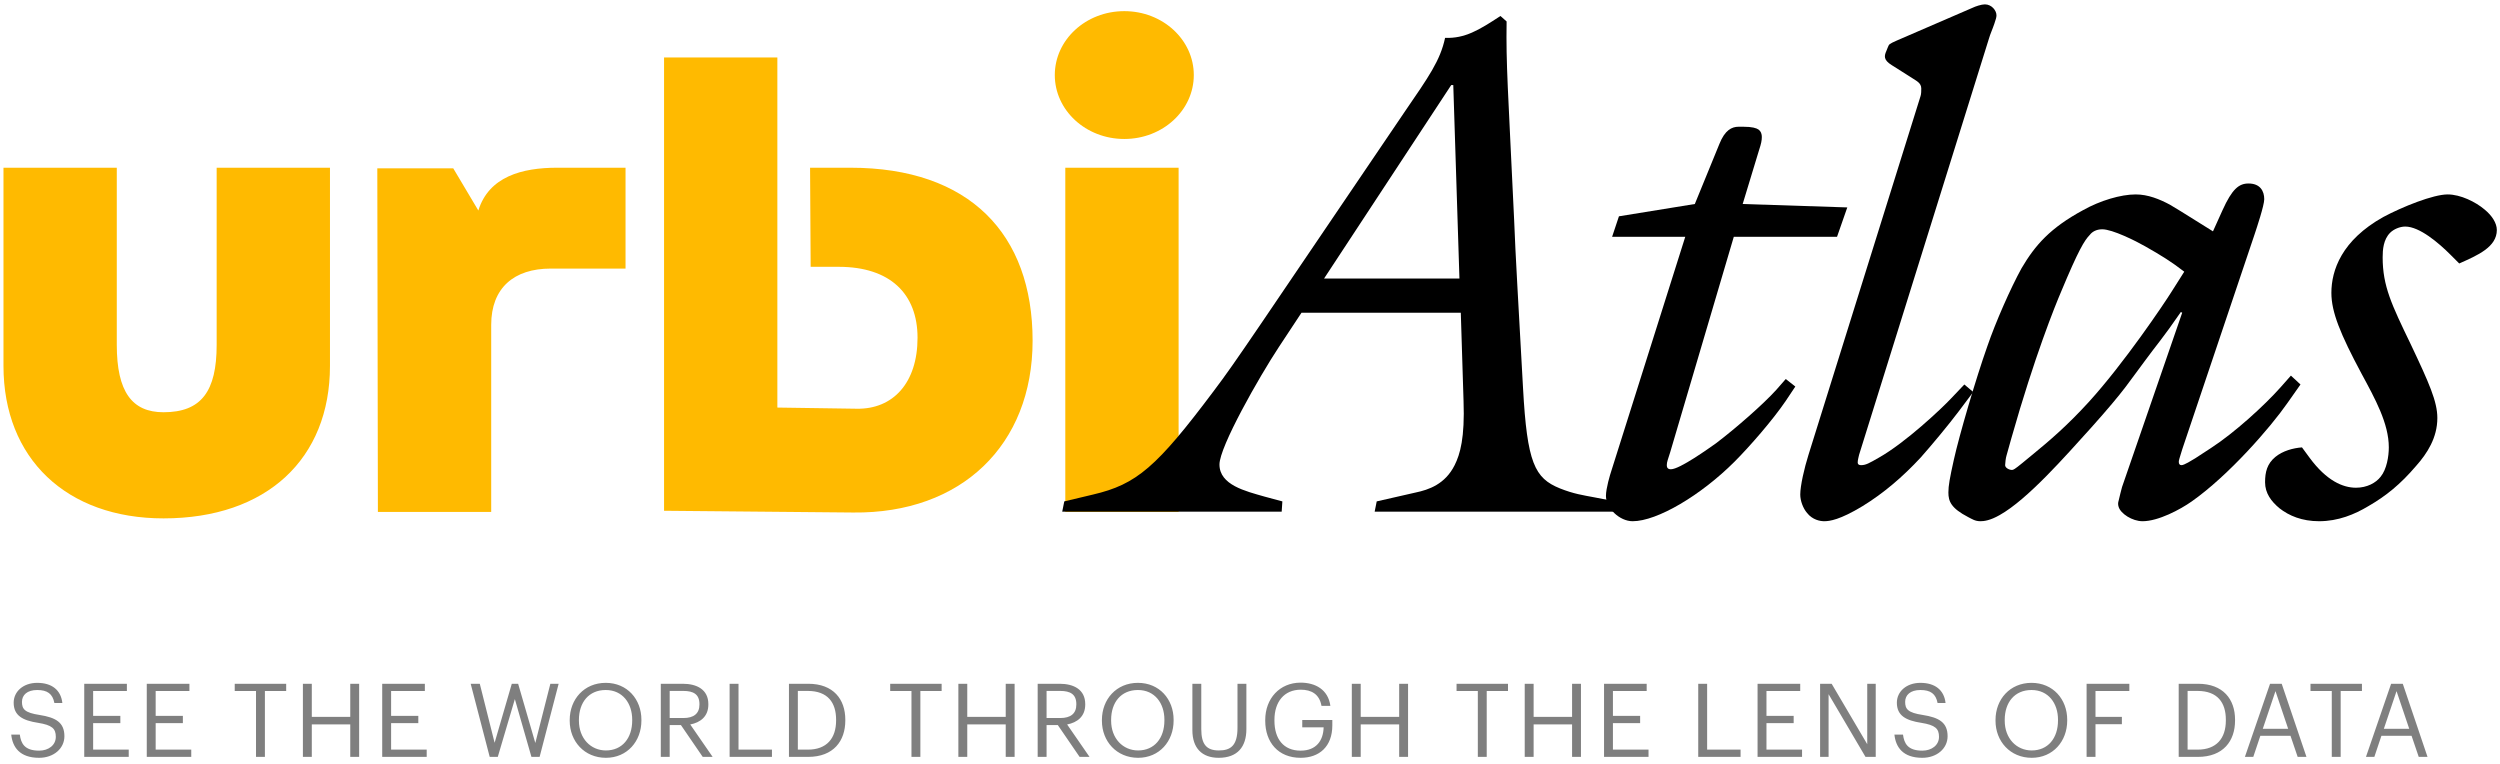
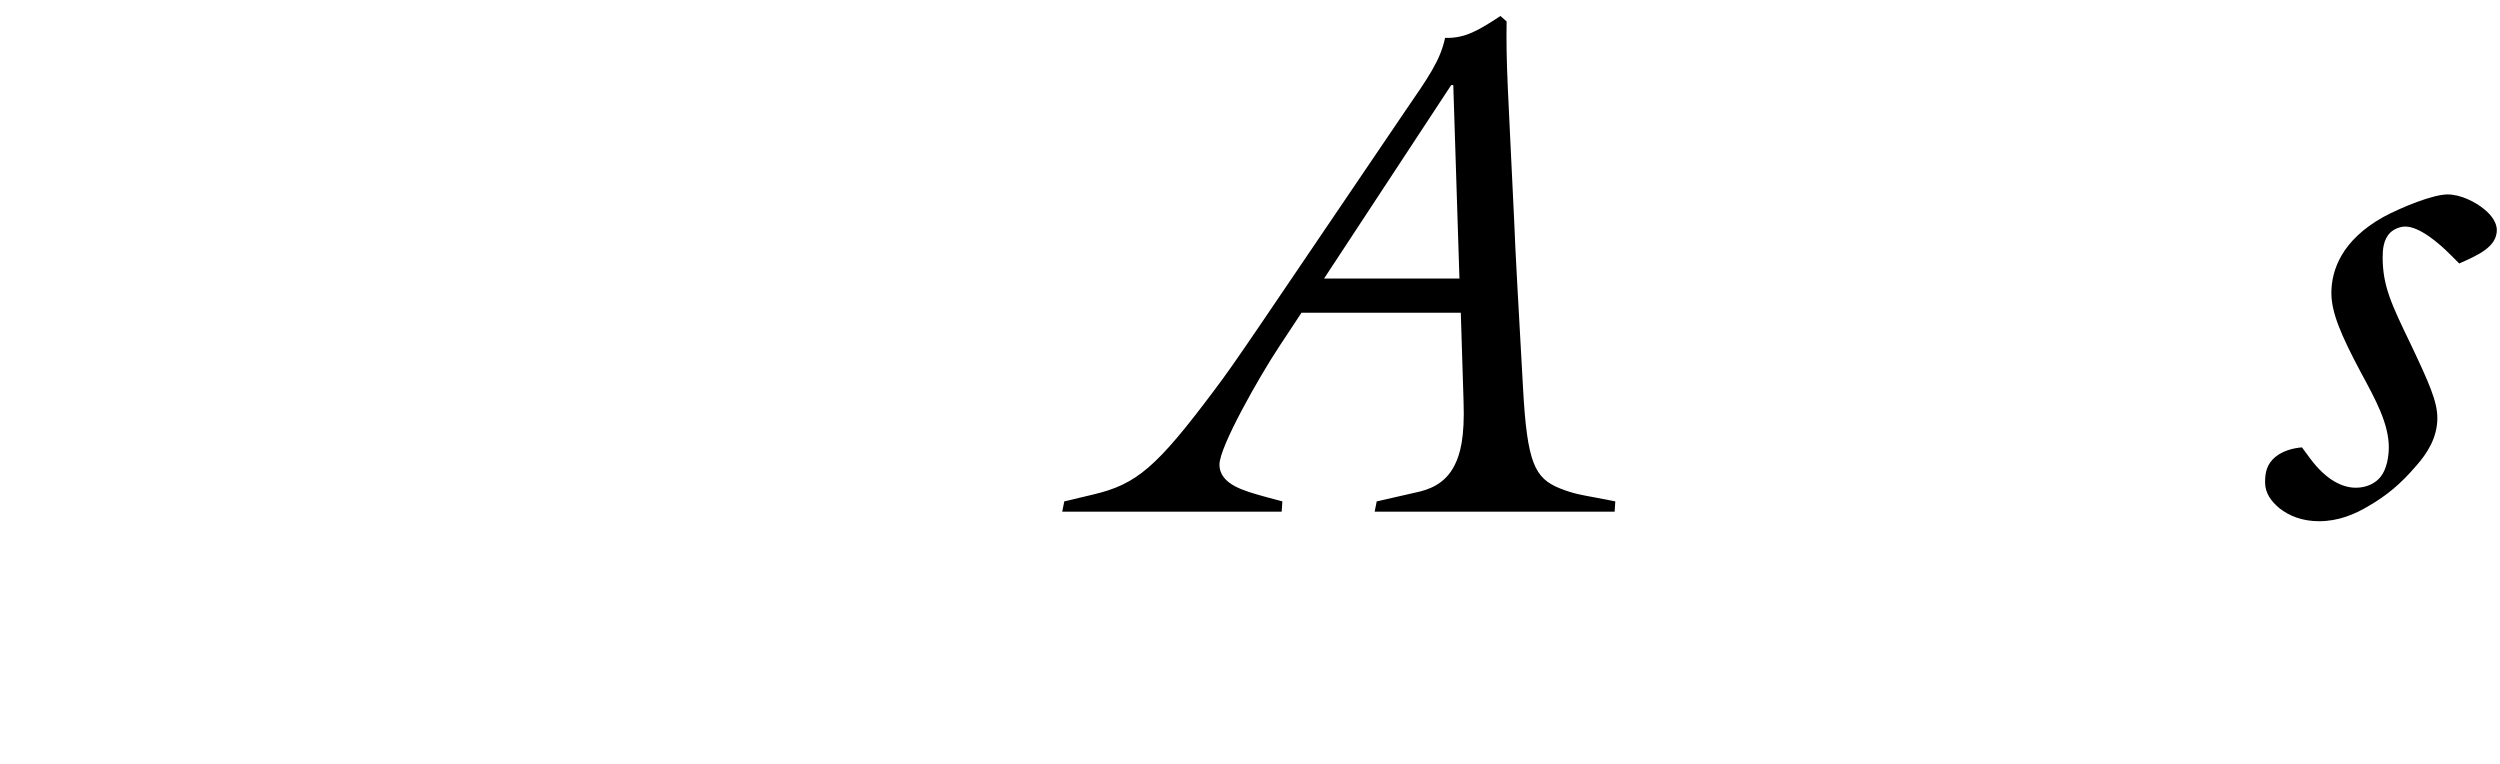
<svg xmlns="http://www.w3.org/2000/svg" width="396" height="121" viewBox="0 0 396 121" fill="none">
-   <path fill-rule="evenodd" clip-rule="evenodd" d="M34.319 26.566V54.618C34.319 61.956 31.914 65.3 25.9 65.3C20.904 65.3 18.499 62.049 18.499 54.618V26.566H0.551V57.962C0.551 72.638 10.543 82.112 25.9 82.112C42.276 82.112 52.267 72.638 52.267 57.962V26.566H34.319ZM123.134 64.557V9.103H105.186V80.905L135.161 81.183C152.277 81.369 163.564 70.501 163.564 53.968C163.564 37.062 153.572 26.566 134.699 26.566H128.315L128.408 42.264H132.848C140.99 42.264 145.338 46.536 145.338 53.503C145.338 60.655 141.452 64.835 135.716 64.742L123.134 64.557ZM88.26 26.566C82.709 26.566 77.436 27.959 75.77 33.347L71.792 26.659H59.765L59.858 81.091H77.806V51.46C77.806 45.608 81.414 42.542 87.243 42.542H99.085V26.566H88.26ZM186.691 81.091V26.566H168.743V81.091H186.691ZM178.089 22.014C184.195 22.014 189.098 17.463 189.098 11.89C189.098 6.316 184.195 1.765 178.089 1.765C171.983 1.765 167.08 6.316 167.08 11.89C167.08 17.463 171.983 22.014 178.089 22.014Z" fill="#FFBA00" />
  <path d="M389.542 41.735L388.134 40.327C386.293 38.486 383.261 35.887 380.987 35.887C380.12 35.887 379.146 36.32 378.604 36.862C377.521 37.945 377.413 39.569 377.413 40.76C377.413 45.309 378.821 48.233 381.853 54.514C384.777 60.686 386.076 63.61 386.076 66.209C386.076 69.35 384.452 71.84 382.719 73.79C380.228 76.713 377.954 78.555 375.139 80.179C372.973 81.478 370.374 82.561 367.342 82.561C364.634 82.561 362.577 81.695 361.061 80.504C359.761 79.421 358.787 78.121 358.787 76.389C358.787 74.764 359.111 73.465 360.411 72.382C361.602 71.407 363.227 70.974 364.634 70.866L365.826 72.49C368.533 76.172 371.132 77.255 373.189 77.255C374.922 77.255 376.33 76.497 377.088 75.522C378.063 74.331 378.388 72.273 378.388 70.866C378.388 67.076 376.222 63.177 374.056 59.17C370.699 52.889 369.291 49.424 369.291 46.392C369.291 42.818 370.915 38.053 377.521 34.371C380.553 32.747 385.427 30.797 387.701 30.797C389.758 30.797 392.141 31.989 393.548 33.18C394.74 34.154 395.498 35.346 395.498 36.429C395.498 39.136 392.466 40.435 389.542 41.735Z" fill="black" />
-   <path d="M350.534 36.645L352.05 33.288C353.567 29.931 354.649 29.065 356.166 29.065C358.006 29.065 358.656 30.256 358.656 31.555C358.656 32.53 357.465 36.104 357.14 37.078L345.769 70.866L345.661 71.191C345.228 72.598 345.12 72.923 345.12 73.14C345.12 73.465 345.228 73.681 345.553 73.681C345.986 73.681 347.177 72.923 347.719 72.598L350.209 70.974C353.891 68.592 358.656 64.26 361.255 61.336L362.88 59.495L364.396 60.903L362.338 63.827C359.631 67.725 353.025 75.306 347.177 79.421C345.336 80.72 341.871 82.561 339.38 82.561C337.756 82.561 335.915 81.37 335.59 80.287C335.482 79.962 335.482 79.637 335.59 79.312C335.698 78.771 336.023 77.58 336.131 77.147L345.661 49.532L345.445 49.424C342.629 53.539 341.438 54.838 339.705 57.221C337.323 60.361 336.781 61.553 331.258 67.725C327.143 72.273 321.187 79.096 316.747 81.587C315.231 82.453 314.256 82.561 313.715 82.561C312.849 82.561 312.415 82.236 311.766 81.912C309.058 80.504 308.625 79.421 308.625 78.013C308.625 76.93 308.842 75.739 309.491 72.815C310.358 68.916 312.957 60.036 314.798 54.838C316.097 51.048 318.48 45.633 320.212 42.493C322.378 38.811 324.761 36.104 329.959 33.288C332.666 31.772 335.915 30.797 338.297 30.797C340.247 30.797 342.087 31.555 343.712 32.422C344.253 32.747 345.553 33.505 350.534 36.645ZM345.986 43.035C344.037 41.518 342.304 40.435 339.813 39.028C338.297 38.161 334.615 36.32 332.991 36.32C332.016 36.32 331.367 36.754 331.042 37.187C330.175 38.053 329.201 39.678 326.493 46.175C325.519 48.449 322.27 56.463 318.588 69.458L317.83 72.165C317.722 72.49 317.613 73.356 317.613 73.681C317.613 74.115 318.263 74.439 318.696 74.439C318.913 74.439 319.129 74.331 320.321 73.356L322.162 71.84C324.544 69.891 327.468 67.4 330.825 63.718C336.456 57.546 342.846 48.016 343.928 46.283L345.986 43.035Z" fill="black" />
-   <path d="M286.461 72.057L304.221 15.203C304.329 14.879 304.329 14.337 304.329 14.012C304.329 13.146 303.571 12.821 302.921 12.388L299.672 10.33C298.265 9.464 298.481 8.814 298.806 8.056L299.023 7.515C299.239 6.973 299.239 6.973 300.43 6.432L312.451 1.234C312.884 1.017 313.859 0.692 314.4 0.692C315.483 0.692 316.241 1.667 316.241 2.425C316.241 2.75 316.133 3.075 315.916 3.724C315.591 4.699 315.266 5.349 315.05 6.107L294.474 72.057C294.474 72.165 294.258 72.815 294.258 73.248C294.258 73.573 294.474 73.681 294.799 73.681C295.557 73.681 296.099 73.356 297.615 72.49C301.838 70.108 307.578 64.693 309.094 63.069L311.151 60.903L312.559 62.094L310.285 65.126C308.661 67.292 305.953 70.541 304.221 72.49C301.405 75.522 298.373 78.121 295.016 80.179C291.442 82.345 289.818 82.561 288.951 82.561C288.302 82.561 287.11 82.345 286.244 81.262C285.594 80.504 285.161 79.312 285.161 78.338C285.161 76.93 285.811 74.115 286.461 72.057Z" fill="black" />
-   <path d="M292.61 32.855L290.985 37.512H274.633L264.562 71.624C264.237 72.707 264.02 73.14 264.02 73.681C264.02 74.006 264.129 74.331 264.67 74.331C266.078 74.331 270.735 70.974 271.817 70.216C274.958 67.834 279.29 64.043 281.347 61.769L282.863 60.036L284.379 61.228L282.863 63.502C280.806 66.534 277.124 70.757 274.741 73.14C269.435 78.446 262.504 82.561 258.606 82.561C256.548 82.561 254.382 80.504 254.382 78.555C254.382 77.363 255.032 75.197 255.249 74.548L266.944 37.512H255.357L256.44 34.263L268.46 32.314L272.359 22.784C273.225 20.618 274.308 20.076 275.391 20.076H276.149C277.557 20.076 278.207 20.293 278.532 20.51C278.965 20.834 279.073 21.268 279.073 21.701C279.073 22.242 278.965 22.784 278.64 23.758L276.041 32.314L292.61 32.855Z" fill="black" />
  <path d="M206.159 49.532L202.586 54.947C199.445 59.712 193.164 70.757 193.164 73.573C193.164 76.822 197.279 77.796 200.311 78.663L203.127 79.421L203.019 81.045H168.257L168.582 79.421L173.13 78.338C180.061 76.713 183.201 74.006 192.298 61.877C195.98 57.004 198.47 53.106 222.511 17.694C226.302 12.171 228.143 9.572 228.901 5.998C232.041 6.107 234.207 4.807 237.672 2.533L238.647 3.399C238.539 10.222 238.864 14.012 239.838 34.804C240.055 40.544 240.488 47.583 241.246 61.444C241.896 73.356 243.087 75.739 247.094 77.363C249.26 78.23 250.776 78.446 252.508 78.771L255.865 79.421L255.757 81.045H217.747L218.071 79.421L224.244 78.013C226.302 77.58 228.901 76.713 230.417 73.681C231.283 71.949 232.041 69.35 231.825 63.502L231.391 49.532H206.159ZM231.175 44.117L230.2 13.471H229.875L209.733 44.117H231.175Z" fill="black" />
-   <path opacity="0.5" d="M6.2 120.037C3.106 120.037 1.988 118.336 1.778 116.36H3.138C3.317 117.737 3.867 118.903 6.2 118.903C7.691 118.903 8.841 118.029 8.841 116.716C8.841 115.404 8.241 114.853 6.038 114.497C3.608 114.124 2.166 113.363 2.166 111.306C2.166 109.524 3.705 108.163 5.892 108.163C8.209 108.163 9.651 109.297 9.878 111.354H8.614C8.339 109.896 7.496 109.297 5.892 109.297C4.305 109.297 3.479 110.091 3.479 111.176C3.479 112.31 3.9 112.893 6.265 113.25C8.841 113.655 10.202 114.432 10.202 116.619C10.202 118.563 8.501 120.037 6.2 120.037ZM13.344 119.892V108.309H20.099V109.459H14.753V113.395H19.062V114.546H14.753V118.741H20.391V119.892H13.344ZM23.248 119.892V108.309H30.004V109.459H24.658V113.395H28.967V114.546H24.658V118.741H30.295V119.892H23.248ZM40.551 119.892V109.459H37.181V108.309H45.33V109.459H41.96V119.892H40.551ZM47.979 119.892V108.309H49.389V113.557H55.48V108.309H56.889V119.892H55.48V114.74H49.389V119.892H47.979ZM60.542 119.892V108.309H67.297V109.459H61.951V113.395H66.261V114.546H61.951V118.741H67.589V119.892H60.542ZM77.569 119.892L74.556 108.309H75.998L78.347 117.656L81.068 108.309H82.073L84.794 117.688L87.176 108.309H88.488L85.475 119.892H84.179L81.554 110.739L78.849 119.892H77.569ZM95.978 120.037C92.56 120.037 90.243 117.413 90.243 114.173V114.043C90.243 110.755 92.543 108.163 95.945 108.163C99.347 108.163 101.599 110.755 101.599 114.011V114.141C101.599 117.413 99.347 120.037 95.978 120.037ZM95.978 118.871C98.554 118.871 100.141 116.927 100.141 114.124V113.995C100.141 111.403 98.618 109.297 95.945 109.297C93.256 109.297 91.701 111.273 91.701 114.027V114.157C91.701 116.959 93.564 118.871 95.978 118.871ZM104.67 119.892V108.309H108.153C110.372 108.309 112.203 109.216 112.203 111.532V111.597C112.203 113.509 110.923 114.448 109.335 114.756L112.883 119.892H111.312L107.861 114.853H106.079V119.892H104.67ZM106.079 113.736H108.25C109.902 113.736 110.793 113.023 110.793 111.597V111.532C110.793 109.961 109.821 109.443 108.25 109.443H106.079V113.736ZM115.571 119.892V108.309H116.981V118.741H122.278V119.892H115.571ZM124.97 119.892V108.309H128.032C132.017 108.309 133.896 110.771 133.896 113.995V114.141C133.896 117.348 132.049 119.892 127.999 119.892H124.97ZM126.379 118.741H127.967C130.948 118.741 132.438 116.959 132.438 114.124V113.995C132.438 111.322 131.142 109.443 127.951 109.443H126.379V118.741ZM144.376 119.892V109.459H141.007V108.309H149.155V109.459H145.786V119.892H144.376ZM151.805 119.892V108.309H153.214V113.557H159.306V108.309H160.715V119.892H159.306V114.74H153.214V119.892H151.805ZM164.368 119.892V108.309H167.851C170.07 108.309 171.901 109.216 171.901 111.532V111.597C171.901 113.509 170.621 114.448 169.033 114.756L172.581 119.892H171.01L167.559 114.853H165.777V119.892H164.368ZM165.777 113.736H167.948C169.6 113.736 170.491 113.023 170.491 111.597V111.532C170.491 109.961 169.519 109.443 167.948 109.443H165.777V113.736ZM180.279 120.037C176.86 120.037 174.544 117.413 174.544 114.173V114.043C174.544 110.755 176.844 108.163 180.246 108.163C183.648 108.163 185.9 110.755 185.9 114.011V114.141C185.9 117.413 183.648 120.037 180.279 120.037ZM180.279 118.871C182.854 118.871 184.442 116.927 184.442 114.124V113.995C184.442 111.403 182.919 109.297 180.246 109.297C177.557 109.297 176.002 111.273 176.002 114.027V114.157C176.002 116.959 177.865 118.871 180.279 118.871ZM193.037 120.037C190.38 120.037 188.873 118.482 188.873 115.663V108.309H190.283V115.501C190.283 117.931 191.141 118.871 193.069 118.871C194.916 118.871 196.018 118.126 196.018 115.291V108.309H197.427V115.485C197.427 118.304 196.018 120.037 193.037 120.037ZM206.018 120.037C202.454 120.037 200.413 117.559 200.413 114.173V114.043C200.413 110.658 202.697 108.13 206.018 108.13C208.318 108.13 210.376 109.2 210.732 111.808H209.323C208.999 109.961 207.735 109.248 206.05 109.248C203.393 109.248 201.871 111.192 201.871 114.027V114.157C201.871 117.024 203.296 118.903 206.018 118.903C208.529 118.903 209.614 117.267 209.663 115.21H206.277V114.043H211.04V114.902C211.04 118.255 208.982 120.037 206.018 120.037ZM214.127 119.892V108.309H215.537V113.557H221.628V108.309H223.037V119.892H221.628V114.74H215.537V119.892H214.127ZM234.088 119.892V109.459H230.718V108.309H238.867V109.459H235.497V119.892H234.088ZM241.516 119.892V108.309H242.926V113.557H249.017V108.309H250.426V119.892H249.017V114.74H242.926V119.892H241.516ZM254.079 119.892V108.309H260.834V109.459H255.488V113.395H259.797V114.546H255.488V118.741H261.126V119.892H254.079ZM269 119.892V108.309H270.409V118.741H275.707V119.892H269ZM278.398 119.892V108.309H285.154V109.459H279.808V113.395H284.117V114.546H279.808V118.741H285.445V119.892H278.398ZM288.303 119.892V108.309H290.134L295.771 117.883V108.309H297.116V119.892H295.496L289.648 109.961V119.892H288.303ZM304.497 120.037C301.403 120.037 300.285 118.336 300.075 116.36H301.435C301.614 117.737 302.164 118.903 304.497 118.903C305.988 118.903 307.138 118.029 307.138 116.716C307.138 115.404 306.538 114.853 304.335 114.497C301.905 114.124 300.463 113.363 300.463 111.306C300.463 109.524 302.002 108.163 304.189 108.163C306.506 108.163 307.948 109.297 308.175 111.354H306.911C306.636 109.896 305.793 109.297 304.189 109.297C302.602 109.297 301.776 110.091 301.776 111.176C301.776 112.31 302.197 112.893 304.562 113.25C307.138 113.655 308.499 114.432 308.499 116.619C308.499 118.563 306.798 120.037 304.497 120.037ZM321.825 120.037C318.407 120.037 316.09 117.413 316.09 114.173V114.043C316.09 110.755 318.39 108.163 321.792 108.163C325.194 108.163 327.446 110.755 327.446 114.011V114.141C327.446 117.413 325.194 120.037 321.825 120.037ZM321.825 118.871C324.401 118.871 325.988 116.927 325.988 114.124V113.995C325.988 111.403 324.465 109.297 321.792 109.297C319.103 109.297 317.548 111.273 317.548 114.027V114.157C317.548 116.959 319.411 118.871 321.825 118.871ZM330.517 119.892V108.309H337.288V109.459H331.926V113.557H336.106V114.708H331.926V119.892H330.517ZM345.106 119.892V108.309H348.168C352.153 108.309 354.032 110.771 354.032 113.995V114.141C354.032 117.348 352.185 119.892 348.135 119.892H345.106ZM346.515 118.741H348.103C351.084 118.741 352.574 116.959 352.574 114.124V113.995C352.574 111.322 351.278 109.443 348.087 109.443H346.515V118.741ZM355.591 119.892L359.576 108.309H361.423L365.344 119.892H363.95L362.816 116.554H358.037L356.92 119.892H355.591ZM360.435 109.475L358.426 115.437H362.444L360.435 109.475ZM369.353 119.892V109.459H365.984V108.309H374.132V109.459H370.763V119.892H369.353ZM374.768 119.892L378.753 108.309H380.6L384.52 119.892H383.127L381.993 116.554H377.214L376.096 119.892H374.768ZM379.612 109.475L377.603 115.437H381.621L379.612 109.475Z" fill="black" />
</svg>